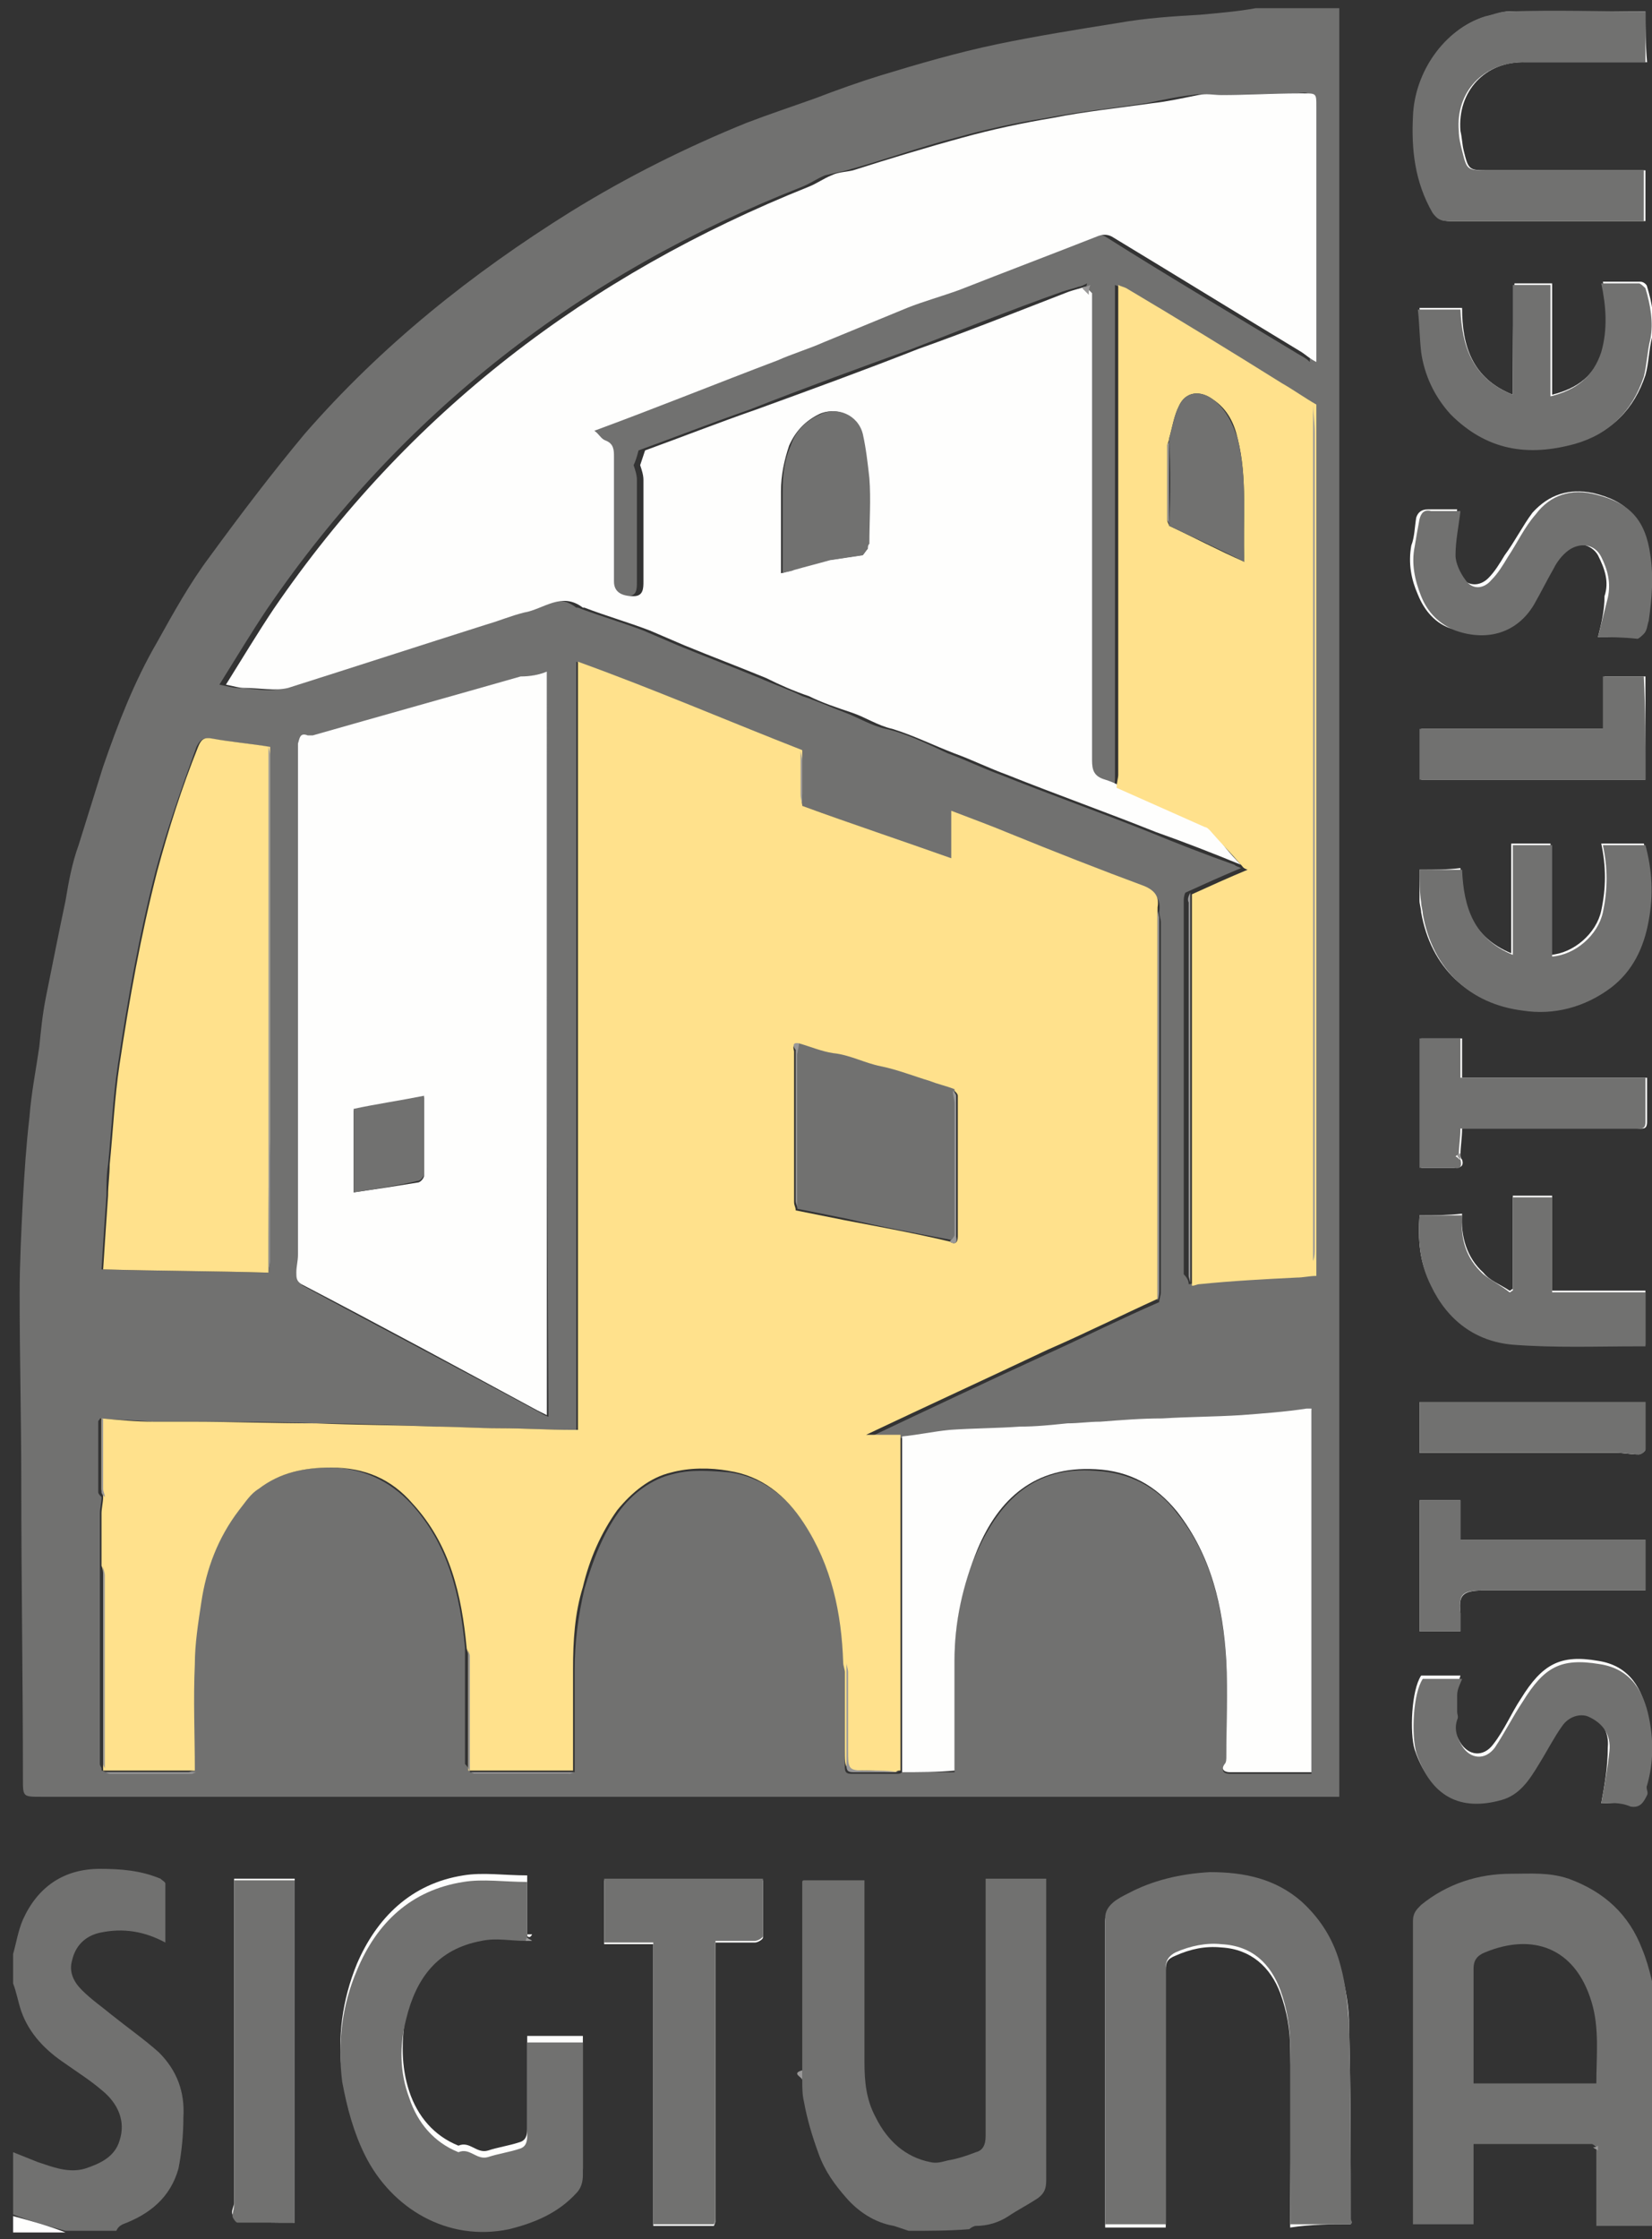
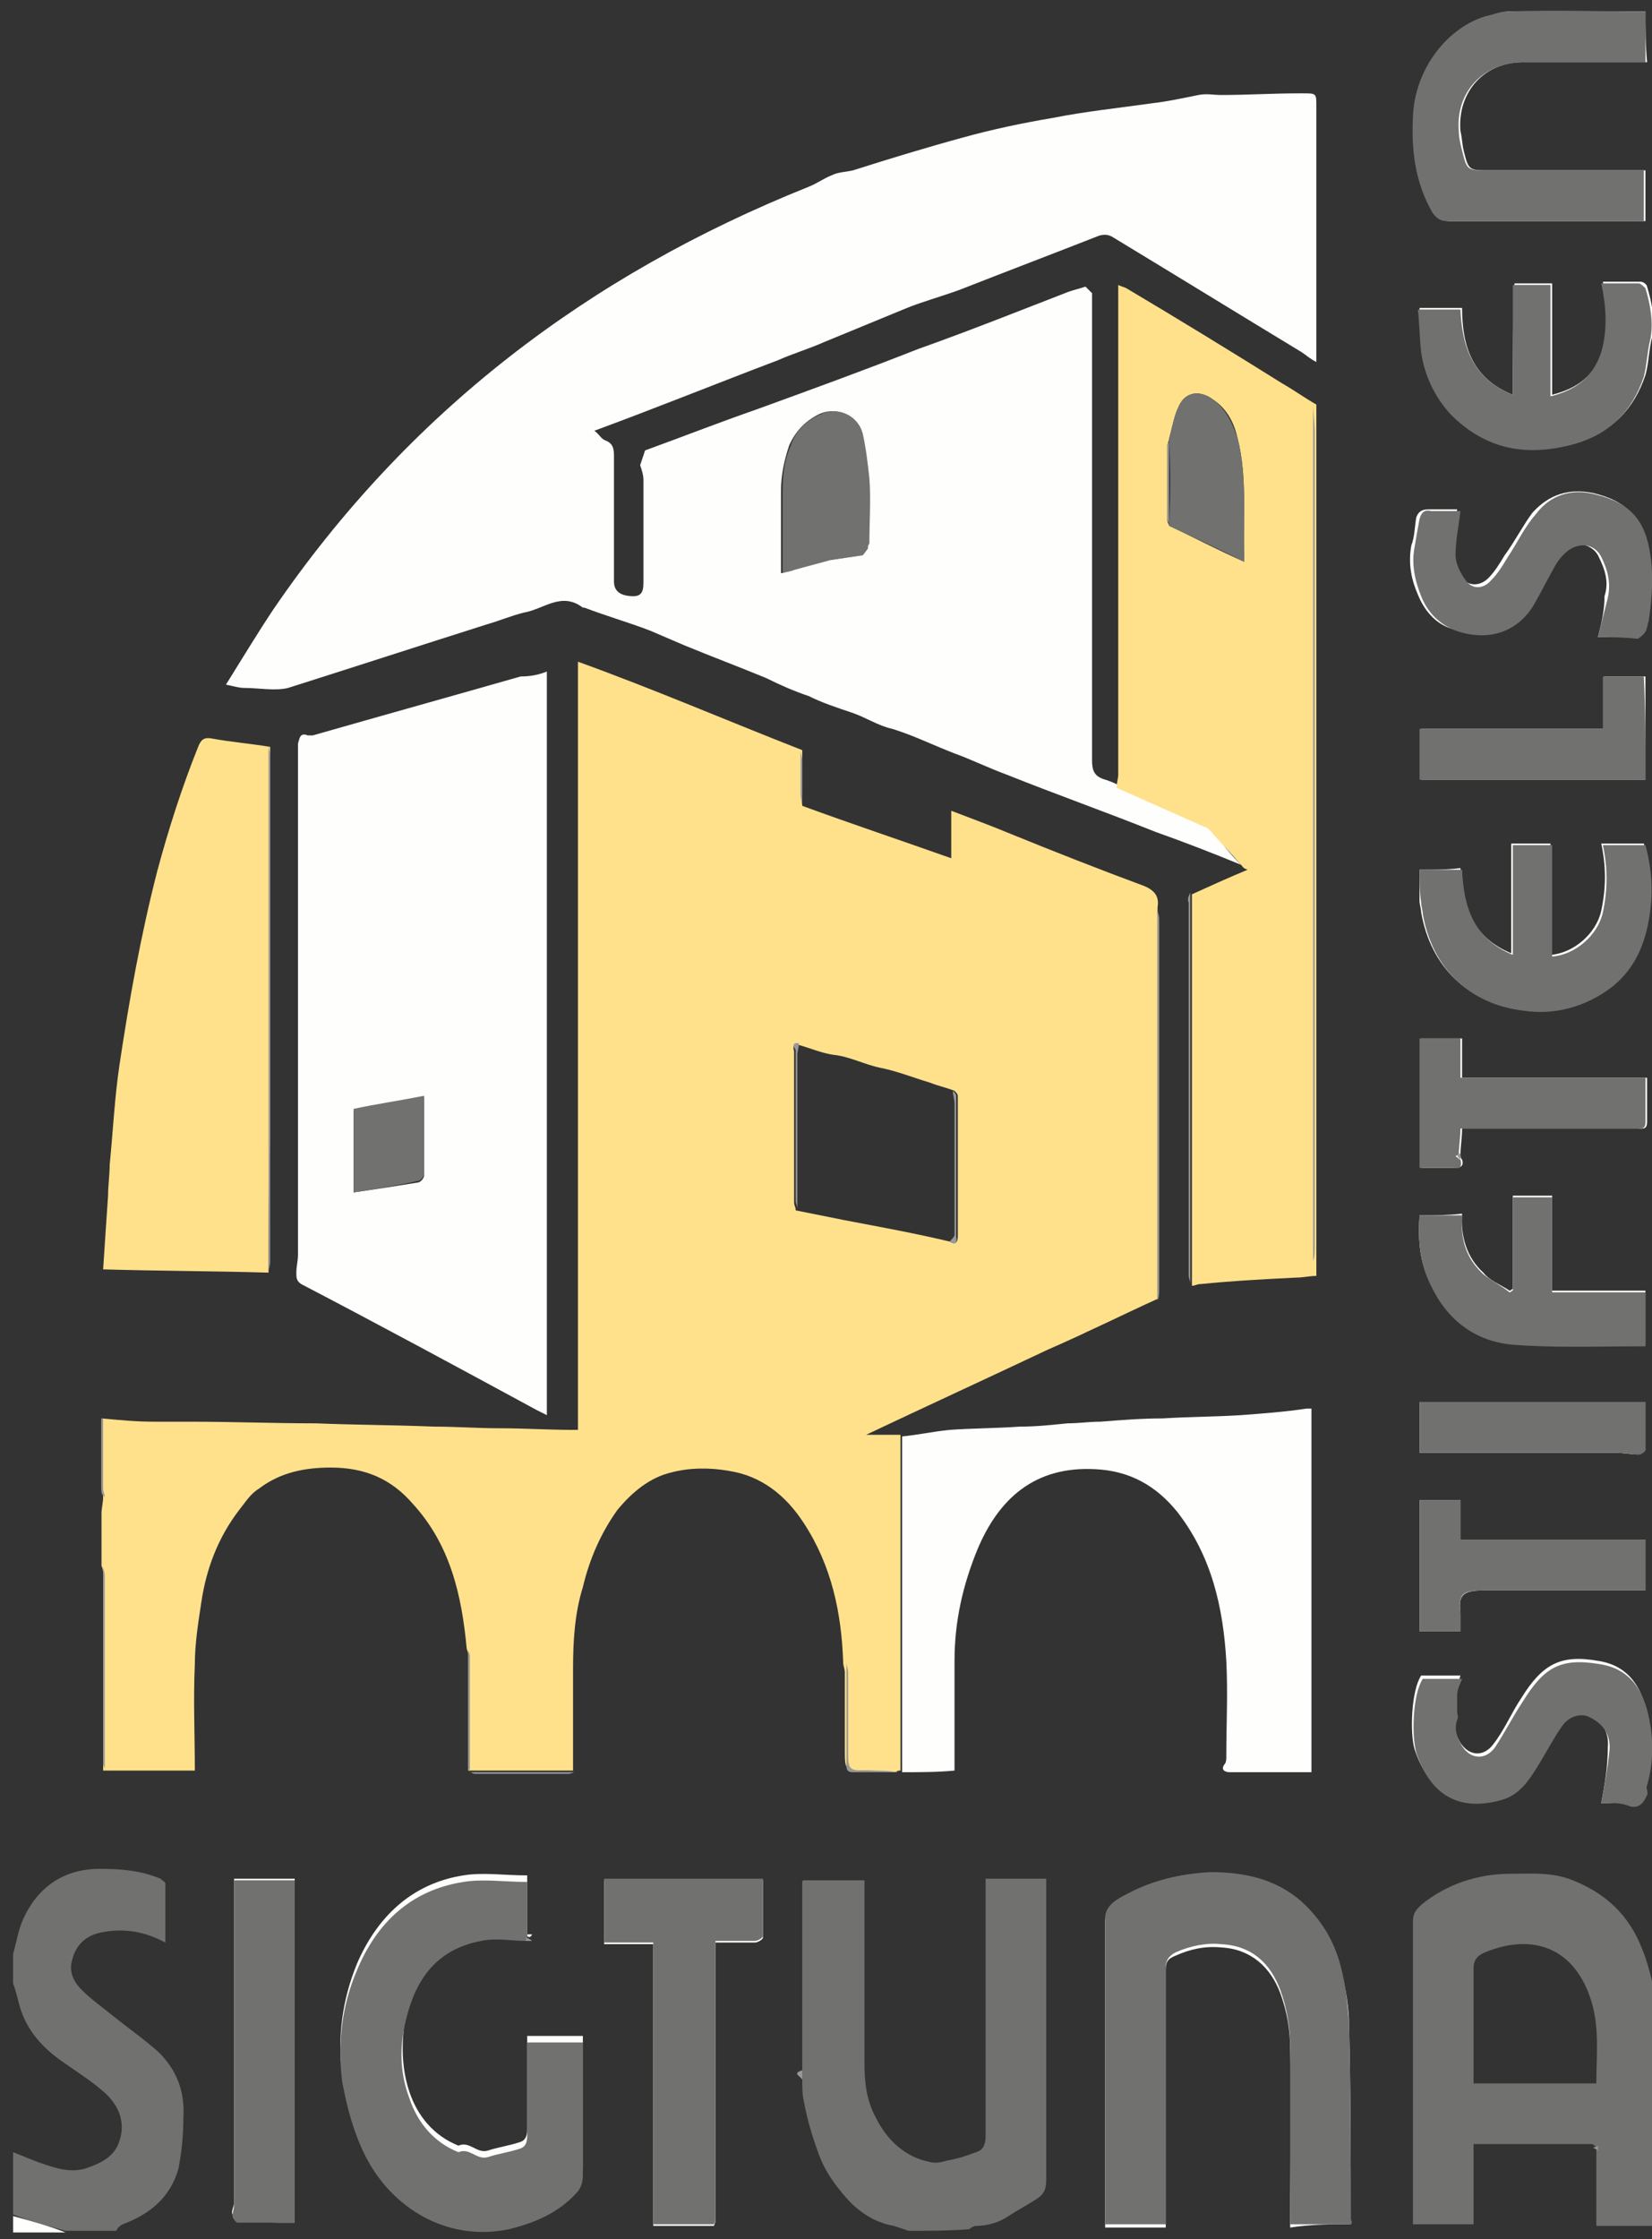
<svg xmlns="http://www.w3.org/2000/svg" version="1.1" id="Lager_1" x="0px" y="0px" viewBox="0 0 100.9 136.7" style="enable-background:new 0 0 100.9 136.7;" xml:space="preserve">
  <rect x="0" y="0" width="100.9" height="136.7" fill="#333333" stroke="none" />
  <style type="text/css">
	.st0{fill:#FEFEFD;}
	.st1{fill:#717170;}
	.st2{fill:#999898;}
	.st3{fill:#FFE18C;}
</style>
  <g>
    <path class="st0" d="M89.2,70.5c0-0.5,0.1-1,0.1-1.6c0.3,0,0.5,0,0.7,0c3.3,0,6.6,0,10,0c0.3,0,0.6,0.1,0.6-0.4c0-0.9,0-1.8,0-2.7   c-3.8,0-7.5,0-11.3,0c0-0.8,0-1.6,0-2.4c-0.9,0-1.7,0-2.5,0c0,2.7,0,5.3,0,7.9c0.7,0,1.4,0,2.1,0c0.4,0,0.5-0.2,0.4-0.5   C89.2,70.7,89.2,70.6,89.2,70.5z M43.7,135.5c0-5.6,0-11.3,0-16.9c0.8,0,1.6,0,2.4,0c0.2,0,0.5-0.2,0.5-0.3c0-1.2,0-2.3,0-3.5   c-3.3,0-6.5,0-9.7,0c0,1.3,0,2.6,0,3.9c1,0,2,0,3,0c0,5.8,0,11.5,0,17.2c1.3,0,2.5,0,3.7,0C43.7,135.7,43.7,135.6,43.7,135.5z    M32.2,118.2c0-1.2,0-2.4,0-3.7c-1.4,0-2.7-0.2-3.9,0c-3.2,0.5-5.3,2.6-6.5,5.4c-0.9,2.2-1.2,4.5-0.9,6.8c0.2,1.6,0.6,3.1,1.4,4.5   c1.7,3.2,5,5.3,8.8,4.5c1.6-0.3,2.9-1,4.1-2.2c0.3-0.3,0.4-0.6,0.4-1.1c0-2.3,0-4.5,0-6.8c0-0.4,0-0.8,0-1.3c-1.2,0-2.2,0-3.4,0   c0,0.2,0,0.4,0,0.6c0,1.7,0,3.4,0,5.1c0,0.4-0.1,0.7-0.5,0.8c-0.6,0.2-1.3,0.3-1.9,0.5c-0.7,0.2-1.1-0.6-1.8-0.3   c-1.5-0.6-2.5-1.8-3-3.3c-0.5-1.5-0.5-3.1-0.2-4.8c0.6-2.5,1.9-4.4,4.6-4.8c0.9-0.2,1.8,0,2.7,0c0.1,0,0.2,0,0.4,0   C32.4,118.3,32.3,118.3,32.2,118.2z M82.5,135.8c0-0.1,0-0.1,0-0.1c0-4,0-8-0.1-12c0-1.1-0.2-2.3-0.5-3.4c-0.4-1.6-1.2-2.9-2.4-4   c-1.6-1.5-3.5-1.9-5.6-1.8c-1.8,0-3.4,0.4-5,1.3c-0.6,0.3-1.4,0.7-1.4,1.5c0,6.2,0,12.4,0,18.5c0,0.1,0,0.1,0,0.2   c1.2,0,2.4,0,3.7,0c0-0.3,0-0.5,0-0.7c0-5,0-10,0-15c0-0.5,0.1-0.7,0.6-0.9c0.9-0.4,1.8-0.6,2.8-0.5c1.8,0.1,3,1.2,3.6,2.8   c0.4,1.1,0.6,2.2,0.6,3.4c0.1,3.4,0,6.9,0,10.3c0,0.2,0,0.4,0,0.6C80.1,135.8,81.3,135.8,82.5,135.8z M100.5,0.7   c-2.8,0-5.5,0-8.3,0c-0.5,0-0.9,0.2-1.4,0.3c-2.5,0.7-4.2,3.3-4.4,6.1c-0.1,2.1,0.1,4.1,1.2,5.9c0.2,0.4,0.5,0.5,1,0.5   c3.8,0,7.6,0,11.3,0c0.2,0,0.4,0,0.6,0c0-1,0-2,0-3.1c-0.3,0-0.5,0-0.7,0c-2.9,0-5.9,0-8.8,0c-1.3,0-1.3,0-1.6-1.2   c-0.1-0.4-0.1-0.8-0.2-1.2c-0.2-2.4,1.5-4.3,4-4.2c2.2,0,4.4,0,6.7,0c0.2,0,0.4,0,0.7,0C100.5,2.7,100.5,1.7,100.5,0.7z M86.7,53.1   c0,0.7,0,1.3,0,1.9c0,0.2,0.1,0.5,0.1,0.7c0.6,3.4,2.9,5.5,6.1,5.9c1.9,0.3,3.8-0.2,5.4-1.4c1.3-1,2-2.4,2.3-4.1   c0.3-1.6,0.2-3.1-0.2-4.6c-0.9,0-1.7,0-2.6,0c0.3,1.4,0.3,2.7,0,4.1c-0.3,1.4-1.7,2.6-3.1,2.7c0-2.3,0-4.5,0-6.8   c-0.8,0-1.6,0-2.4,0c0,2.2,0,4.5,0,6.7c-2.4-1-3-2.9-3.1-5.2C88.4,53.1,87.6,53.1,86.7,53.1z M92.4,24.1c-2.5-1-3.1-3-3.1-5.3   c-0.9,0-1.7,0-2.6,0c0.1,0.9,0.1,1.8,0.2,2.6c0.2,1.5,0.8,2.8,1.8,3.8c2.1,2.2,4.7,2.7,7.6,1.8c2.1-0.6,3.5-2,4.2-4.1   c0.2-0.7,0.2-1.5,0.4-2.3c0.2-1.1,0-2.1-0.3-3.1c0-0.1-0.2-0.3-0.4-0.3c-0.8,0-1.5,0-2.3,0c0.3,1.5,0.4,2.8,0,4.2   c-0.5,1.5-1.5,2.3-3.1,2.7c0-2.3,0-4.6,0-6.8c-0.8,0-1.6,0-2.3,0C92.4,19.6,92.4,21.8,92.4,24.1z M18,135.7c0-7,0-14,0-21   c-1.2,0-2.4,0-3.7,0c0,0.3,0,0.5,0,0.7c0,6.4,0,12.7,0,19.1c0,0.2-0.2,0.5-0.1,0.7c0,0.2,0.2,0.4,0.3,0.4   C15.6,135.7,16.8,135.7,18,135.7z M97.6,38.9c0.7,0,1.4,0,2.2,0c0.2,0,0.4-0.2,0.4-0.3c0.1-0.3,0.2-0.6,0.3-0.8   c0.3-1.3,0.3-2.6,0.1-4c-0.3-2.2-1.2-3.2-3.3-3.7c-1.5-0.3-2.7,0.1-3.7,1.2c-0.6,0.8-1.1,1.8-1.7,2.6c-0.3,0.5-0.6,1-1,1.4   c-0.5,0.5-1.2,0.5-1.6,0c-0.3-0.4-0.6-1-0.6-1.5c0-0.9,0.2-1.8,0.3-2.7c-0.5,0-1.2,0-1.8,0c-0.4,0-0.6,0.2-0.7,0.5   c-0.1,0.6-0.1,1.2-0.3,1.7c-0.2,1.1,0,2.1,0.4,3c0.4,1,1.1,1.8,2.1,2.1c2,0.7,3.8,0,4.8-1.6c0.4-0.7,0.8-1.5,1.2-2.2   c0.3-0.4,0.6-0.8,0.9-1.1c0.6-0.5,1.6-0.3,2,0.4c0.4,0.8,0.7,1.6,0.4,2.5C98,37.3,97.8,38.1,97.6,38.9z M97.8,110.1   c0.5,0,1.1-0.1,1.7,0c0.6,0.1,0.8-0.3,1-0.7c0.1-0.2-0.1-0.4,0-0.6c0.4-1.4,0.4-2.8,0.1-4.2c-0.3-1.4-1-2.9-3-3.2   c-2.3-0.4-3.4,0.2-4.7,2.3c-0.6,0.9-1,1.9-1.7,2.8c-0.6,0.8-1.5,0.7-2-0.1c-0.3-0.5-0.5-1-0.3-1.6c0.1-0.1,0-0.3,0-0.5   c0-0.3-0.1-0.7,0-1c0-0.3,0.2-0.6,0.3-1c-0.8,0-1.6,0-2.4,0c-0.6,0.9-0.7,3.5-0.4,4.5c0.9,2.7,2.7,3.6,5.2,2.9   c1.1-0.3,1.8-1.2,2.3-2.2c0.4-0.8,0.9-1.6,1.4-2.3c0.4-0.6,1.1-0.8,1.6-0.6c0.9,0.4,1.4,1.1,1.3,2.1C98.2,107.9,98,109,97.8,110.1z    M86.7,74.2c-0.1,1.5,0,2.9,0.7,4.2c1.1,2.1,2.8,3.4,5,3.6c2.5,0.2,5.1,0.1,7.7,0.1c0.1,0,0.3,0,0.4,0c0-1.1,0-2.2,0-3.3   c-1.9,0-3.8,0-5.7,0c0-2,0-3.9,0-5.8c-0.8,0-1.5,0-2.4,0c0,1.9,0,3.8,0,5.7c-0.1,0-0.1,0.1-0.2,0.1c-0.6-0.4-1.2-0.6-1.6-1.1   c-1-0.9-1.4-2.2-1.3-3.6C88.4,74.2,87.6,74.2,86.7,74.2z M86.7,91.6c0,2.7,0,5.3,0,8c0.8,0,1.6,0,2.5,0c0-0.4,0-0.7,0-1.1   c-0.1-1,0-1.4,1.4-1.4c3.1,0,6.2,0,9.3,0c0.2,0,0.4,0,0.6,0c0-1.1,0-2.1,0-3.1c-3.8,0-7.5,0-11.3,0c0-0.8,0-1.6,0-2.4   C88.4,91.6,87.6,91.6,86.7,91.6z M100.5,47.6c0-2.1,0-4.2,0-6.3c-0.9,0-1.7,0-2.5,0c0,1.1,0,2.1,0,3.2c-3.8,0-7.5,0-11.2,0   c0,1.1,0,2.1,0,3.1C91.3,47.6,95.9,47.6,100.5,47.6z M86.7,85.6c0,1,0,2,0,3.1c0.2,0,0.5,0,0.7,0c3.8,0,7.6,0,11.3,0   c0.5,0,0.9,0.1,1.4,0.1c0.1,0,0.4-0.2,0.4-0.3c0-1,0-1.9,0-2.9C95.9,85.6,91.4,85.6,86.7,85.6z" />
-     <path class="st1" d="M81.8,0.5c0,0.2,0,0.5,0,0.7c0,35.6,0,71.1,0,106.7c0,0.6,0,1.1,0,1.8c-0.3,0-0.5,0-0.8,0   c-26.2,0-52.3,0-78.5,0c-1.1,0-1.1,0-1.1-1.1c0-6-0.1-12-0.1-18.1c0-3.8-0.1-7.6-0.1-11.5c0-1.9,0.1-3.8,0.2-5.8   c0.1-1.7,0.2-3.3,0.4-5c0.1-1.4,0.4-2.9,0.6-4.3c0.1-1,0.2-2,0.4-3c0.4-2,0.8-4,1.2-5.9c0.2-1.2,0.4-2.3,0.8-3.4   c0.5-1.6,1-3.2,1.5-4.8c0.9-2.6,1.9-5.2,3.3-7.6c1-1.8,2-3.6,3.2-5.2c1.9-2.6,3.8-5.1,5.8-7.5c4.7-5.4,10.2-9.8,16.3-13.6   c3.4-2.1,7-3.9,10.7-5.4C46.9,7,48.4,6.5,49.8,6c1.3-0.5,2.7-1,4-1.4c2.3-0.7,4.7-1.4,7.1-1.9c2.4-0.5,4.9-0.9,7.4-1.3   C70,1.1,71.6,1,73.3,0.9c1.1-0.1,2.3-0.2,3.4-0.4C78.4,0.5,80.1,0.5,81.8,0.5z M28.7,108.2c0.1,0,0.2,0.1,0.3,0.1   c1.9,0,3.8,0,5.7,0c0.1,0,0.2-0.1,0.4-0.1c0-2.1,0-4.1,0-6.2c0-1.7,0.2-3.3,0.6-5c0.5-1.7,1.1-3.3,2.1-4.7c0.8-1.1,2-2,3.3-2.3   c1.1-0.3,2.3-0.2,3.5-0.1c2,0.3,3.5,1.5,4.6,3.2c1.7,2.6,2.3,5.5,2.4,8.5c0,2.1,0,4.2,0,6.2c0,0.3,0,0.5,0.4,0.5c0.9,0,1.8,0,2.8,0   c0.1,0,0.2,0,0.3-0.1c1.1,0,2.1,0,3.2,0c0-2.3,0-4.5,0-6.7c0-2.4,0.4-4.6,1.4-6.8c1.4-3.1,3.5-5.2,7.2-4.9c2.1,0.1,3.8,1,5,2.6   c2.1,2.6,2.8,5.8,3,9.1c0.1,1.9,0,3.8,0,5.8c0,0.2,0,0.3-0.1,0.5c-0.3,0.4,0.1,0.5,0.3,0.5c1.7,0,3.3,0,5,0c0-7.4,0-14.8,0-22.2   c-0.1,0-0.2,0-0.3,0c-1.3,0.1-2.7,0.3-4,0.4c-1.6,0.1-3.2,0.2-4.8,0.2c-1.3,0.1-2.5,0.2-3.8,0.2c-0.7,0-1.3,0.1-2,0.1   c-1,0.1-1.9,0.2-2.9,0.2c-1.4,0.1-2.9,0.1-4.3,0.2c-1,0.1-2,0.2-2.9,0.4c-0.7,0-1.3,0-2.1,0c3.8-1.8,7.4-3.5,11.1-5.2   c2.2-1,4.4-2.1,6.7-3.1c0-0.2,0.1-0.4,0.1-0.6c0-7.5,0-15.1,0-22.6c0-0.2-0.1-0.4-0.1-0.6c0.1-0.7-0.1-1.1-0.8-1.3   c-2.8-1-5.5-2.1-8.2-3.2c-1.2-0.5-2.3-0.9-3.6-1.4c0,1,0,1.9,0,2.9C55,51.3,52,50.3,49,49.2c0-0.9,0-1.8,0-2.7   c0-0.2-0.1-0.4-0.1-0.7c-4.5-1.7-9-3.7-13.7-5.4c0,15.7,0,31.3,0,46.9c-0.1,0-0.2,0-0.3,0c-1.5,0-3-0.1-4.5-0.1   c-1.3,0-2.7-0.1-4-0.1c-2.4-0.1-4.8-0.2-7.2-0.2c-2.5-0.1-5.1-0.1-7.7-0.1c-0.7,0-1.5,0-2.2,0c-1.1-0.1-2.1-0.1-3.2-0.2   c0,0.1-0.1,0.1-0.1,0.2c0,1.4,0,2.9,0,4.3c0,0.1,0.1,0.2,0.2,0.3c0,0.3-0.1,0.7-0.1,1c0,1.1,0,2.1,0,3.2c0,4,0,8.1,0,12.1   c0,0.1,0.1,0.2,0.1,0.3c0,0,0,0.1,0,0.1c0.1,0,0.2,0.1,0.3,0.1c1.7,0,3.3,0,5,0c0.1,0,0.2-0.1,0.3-0.1c0-2.2,0-4.3,0-6.5   c0-1.3,0.2-2.6,0.4-3.8c0.4-2,1.1-4,2.3-5.6c0.4-0.5,0.7-1,1.2-1.3c1.3-0.9,2.7-1.3,4.4-1.3c2,0,3.7,0.8,5,2.2   c2.3,2.5,3,5.6,3.3,8.8c0,2.4,0,4.7,0,7.1C28.6,107.9,28.7,108.1,28.7,108.2L28.7,108.2z M16.4,77.7c0-0.2,0.1-0.4,0.1-0.6   c0-10.3,0-20.6,0-30.9c0-0.2-0.1-0.4-0.1-0.6c-1.2-0.2-2.3-0.3-3.5-0.5c-0.5-0.1-0.7,0.1-0.9,0.5c-0.9,2.5-1.8,5-2.5,7.6   c-1,3.9-1.7,7.8-2.3,11.8c-0.3,2-0.4,4.1-0.6,6.1c-0.1,0.6-0.1,1.3-0.1,1.9c-0.1,1.4-0.2,2.9-0.3,4.5C9.7,77.6,13,77.6,16.4,77.7z    M72.6,78.4c0.2,0,0.3-0.1,0.5-0.1c2-0.1,3.9-0.2,5.9-0.4c0.4,0,0.8-0.1,1.2-0.1c0-0.3,0-0.6,0-0.8c0-0.2,0.1-0.5,0.1-0.7   c0-5.2,0-10.4,0-15.5c0-11.4,0-22.9,0-34.3c0-0.6-0.1-1.2-0.1-1.8c-0.7-0.4-1.4-0.9-2.1-1.3c-3.1-1.9-6.3-3.8-9.5-5.8   c-0.1-0.1-0.3-0.1-0.5-0.2c0,0.3,0,0.5,0,0.8c0,9.7,0,19.4,0,29.1c0,0.3,0,0.6-0.1,0.8c-0.3-0.1-0.6-0.3-0.9-0.4   c-0.7-0.1-0.8-0.5-0.8-1.2c0-9.3,0-18.5,0-27.8c0-0.2,0-0.5,0-0.7c0-0.2,0-0.4,0.1-0.7c-0.2,0.1-0.4,0.2-0.5,0.2   c-0.3,0.1-0.7,0.2-1,0.3c-3.1,1.1-6.1,2.3-9.2,3.5c-3.3,1.2-6.6,2.4-9.9,3.7c-2.3,0.8-4.6,1.7-6.8,2.5c-0.1,0.4-0.2,0.7-0.3,0.9   c0.1,0.3,0.2,0.6,0.2,0.9c0,2.1,0,4.2,0,6.2c0,0.5,0,0.9-0.6,0.9c-0.8,0-1.2-0.3-1.2-0.9c0-2.5,0-5,0-7.6c0-0.4,0-0.8-0.5-1   c-0.3-0.1-0.5-0.4-0.7-0.6c3.8-1.5,7.5-2.9,11.2-4.3c0.9-0.4,1.9-0.7,2.8-1.1c1.7-0.7,3.4-1.4,5.1-2.1c1.1-0.4,2.2-0.7,3.2-1.1   c2.9-1.1,5.7-2.2,8.5-3.3c0.4-0.1,0.6-0.1,0.9,0.1c3.8,2.4,7.7,4.7,11.5,7c0.3,0.2,0.6,0.3,0.9,0.6c0-0.3,0-0.5,0-0.8   c0-4.9,0-9.9,0-14.8c0-0.9,0-0.9-0.8-0.8c-0.1,0-0.2,0-0.3,0c-1.6,0-3.1,0.1-4.7,0.1c-0.5,0-0.9-0.1-1.4,0   c-0.9,0.1-1.8,0.3-2.8,0.5c-2,0.3-4,0.5-6.1,0.9c-1.9,0.3-3.7,0.7-5.5,1.2c-2.3,0.6-4.5,1.4-6.7,2c-0.4,0.1-0.9,0.2-1.3,0.3   c-0.5,0.2-0.9,0.5-1.4,0.7c-13.5,5.3-24.5,13.8-32.7,25.8c-1,1.5-1.9,3-2.9,4.6c0.5,0.1,0.8,0.2,1.1,0.2c0.9,0,1.9,0.3,2.7,0   c4.1-1.2,8.1-2.6,12.2-3.9c0.7-0.2,1.5-0.5,2.2-0.7c1.2-0.3,2.3-1.3,3.6-0.3c0,0,0,0,0.1,0c1.3,0.5,2.7,0.9,4,1.4   c0.7,0.3,1.4,0.6,2.1,0.9c1.7,0.7,3.3,1.3,5,2c0.9,0.4,1.8,0.7,2.6,1.1c0.9,0.3,1.8,0.7,2.6,1c0.8,0.3,1.6,0.8,2.5,1   c1.3,0.3,2.5,0.9,3.8,1.5c1.1,0.4,2.1,0.9,3.2,1.3c3,1.2,6.1,2.3,9.1,3.5c1.7,0.7,3.5,1.4,5.2,2c0.1,0.1,0.2,0.1,0.4,0.2   c-1.2,0.5-2.3,1-3.4,1.5c-0.1,0.2-0.1,0.4-0.1,0.5c0,7.6,0,15.2,0,22.8C72.5,78,72.6,78.2,72.6,78.4z M33.4,41   c-0.6,0.2-1,0.3-1.5,0.4c-4.2,1.2-8.5,2.4-12.7,3.6c-0.1,0-0.2,0.1-0.3,0c-0.5-0.2-0.6,0.2-0.6,0.5c0,0.2,0,0.3,0,0.5   c0,10.2,0,20.4,0,30.7c0,0.4-0.1,0.7-0.1,1.1c0,0.3,0,0.5,0.3,0.7c4.8,2.6,9.6,5.1,14.4,7.7c0.2,0.1,0.3,0.2,0.6,0.3   C33.4,71.2,33.4,56.2,33.4,41z" />
    <path class="st1" d="M101.3,135.9c-1.2,0-2.5,0-3.8,0c0-1.6,0-3,0-4.5c0-0.1,0-0.2,0-0.3c-0.1-0.1-0.2-0.2-0.3-0.2   c-2.4,0-4.8,0-7.2,0c0,1.6,0,3.3,0,4.9c-1.3,0-2.5,0-3.7,0c0-0.2,0-0.4,0-0.6c0-6,0-11.9,0-17.9c0-0.5,0.2-0.7,0.5-1   c1.6-1.3,3.5-1.9,5.5-1.9c1.2,0,2.3-0.1,3.5,0.3c2.2,0.8,3.7,2.2,4.5,4.3c0.5,1.2,0.7,2.5,1,3.7   C101.3,127.2,101.3,131.5,101.3,135.9z M97.5,127.2c0-1.7,0.2-3.4-0.3-5c-1-3.3-3.6-4.2-6.5-3c-0.5,0.2-0.7,0.5-0.7,1   c0,2.1,0,4.2,0,6.4c0,0.2,0,0.4,0,0.6C92.6,127.2,95,127.2,97.5,127.2z" />
    <path class="st1" d="M55.5,136.2c-0.3-0.1-0.6-0.2-0.9-0.3c-1.2-0.2-2.2-0.9-2.9-1.7c-0.7-0.8-1.3-1.6-1.7-2.7   c-0.4-1.1-0.7-2.1-0.9-3.2c-0.1-0.4-0.1-0.9-0.1-1.3c0-0.2,0-0.4,0-0.6c0-3.8,0-7.7,0-11.5c0,0,0-0.1,0.1-0.1c1.2,0,2.4,0,3.7,0   c0,0.2,0,0.4,0,0.6c0,3.5,0,7,0,10.5c0,1.2,0.1,2.3,0.7,3.4c0.7,1.4,1.8,2.4,3.3,2.7c0.4,0.1,0.7,0,1.1-0.1   c0.6-0.1,1.2-0.3,1.7-0.5c0.4-0.1,0.6-0.4,0.6-1c0-5,0-10,0-15.1c0-0.2,0-0.4,0-0.6c1.2,0,2.4,0,3.7,0c0,0.2,0,0.4,0,0.6   c0,5.9,0,11.9,0,17.8c0,0.5-0.1,0.8-0.5,1.1c-0.6,0.4-1.2,0.7-1.8,1.1c-0.6,0.4-1.3,0.6-2,0.6c-0.1,0-0.3,0.1-0.4,0.2   C58,136.2,56.7,136.2,55.5,136.2z" />
    <path class="st1" d="M0.8,119.3c0.2-0.7,0.3-1.4,0.6-2.1c0.9-2,2.5-3.1,4.7-3.1c1.3,0,2.5,0.1,3.7,0.6c0.1,0.1,0.3,0.2,0.3,0.3   c0,1.2,0,2.3,0,3.6c-1.3-0.7-2.6-0.9-4-0.6c-0.9,0.2-1.5,0.8-1.7,1.7c-0.2,0.7,0.1,1.3,0.6,1.8c0.6,0.6,1.2,1,1.8,1.5   c1,0.8,2,1.5,2.9,2.3c1.1,1.1,1.6,2.4,1.5,4c0,1-0.1,2.1-0.3,3.1c-0.5,1.8-1.8,2.8-3.4,3.4c-0.2,0.1-0.3,0.2-0.4,0.4   c-1,0-2.1,0-3.1,0c-1.1-0.3-2.2-0.6-3.2-1c0-1.3,0-2.6,0-3.8c0.5,0.2,1,0.4,1.5,0.6c0.9,0.3,1.9,0.7,2.9,0.4   c0.9-0.3,1.8-0.7,2.1-1.7c0.4-1.2-0.1-2.3-1.1-3.1C5.5,127,4.7,126.5,4,126c-1.2-0.8-2.2-1.8-2.7-3.2c-0.2-0.6-0.3-1.2-0.5-1.7   C0.8,120.5,0.8,119.9,0.8,119.3z" />
    <path class="st0" d="M0.8,135.3c1.1,0.3,2.2,0.6,3.2,1c-1.1,0-2.2,0-3.2,0C0.8,135.9,0.8,135.6,0.8,135.3z" />
    <path class="st1" d="M82.5,135.8c-1.2,0-2.4,0-3.7,0c0-0.2,0-0.4,0-0.6c0-3.4,0-6.9,0-10.3c0-1.1-0.2-2.3-0.6-3.4   c-0.6-1.6-1.7-2.7-3.6-2.8c-0.9-0.1-1.9,0.1-2.8,0.5c-0.4,0.2-0.6,0.5-0.6,0.9c0,5,0,10,0,15c0,0.2,0,0.4,0,0.7c-1.2,0-2.4,0-3.7,0   c0-0.1,0-0.1,0-0.2c0-6.2,0-12.4,0-18.5c0-0.8,0.8-1.2,1.4-1.5c1.5-0.8,3.2-1.2,5-1.3c2.1,0,4,0.4,5.6,1.8c1.2,1.1,2,2.4,2.4,4   c0.3,1.1,0.4,2.3,0.5,3.4c0.1,4,0.1,8,0.1,12C82.6,135.7,82.6,135.7,82.5,135.8z" />
    <path class="st1" d="M32.1,118.5c-0.9,0-1.8-0.2-2.7,0c-2.7,0.5-4,2.3-4.6,4.8c-0.4,1.6-0.4,3.2,0.2,4.8c0.5,1.5,1.5,2.7,3,3.3   c0.7-0.3,1.1,0.5,1.8,0.3c0.6-0.2,1.3-0.3,1.9-0.5c0.4-0.1,0.5-0.4,0.5-0.8c0-1.7,0-3.4,0-5.1c0-0.2,0-0.4,0-0.6c1.1,0,2.2,0,3.4,0   c0,0.4,0,0.8,0,1.3c0,2.3,0,4.5,0,6.8c0,0.4-0.1,0.8-0.4,1.1c-1.1,1.2-2.5,1.8-4.1,2.2c-3.8,0.8-7.2-1.3-8.8-4.5   c-0.7-1.4-1.1-2.9-1.4-4.5c-0.3-2.4,0-4.7,0.9-6.8c1.2-2.9,3.3-4.9,6.5-5.4c1.2-0.2,2.5,0,3.9,0c0,1.3,0,2.5,0,3.7   C32.2,118.3,32.1,118.4,32.1,118.5z" />
    <path class="st1" d="M43.6,135.8c-1.2,0-2.4,0-3.7,0c0-5.7,0-11.4,0-17.2c-1,0-2,0-3,0c0-1.3,0-2.6,0-3.9c3.2,0,6.4,0,9.7,0   c0,1.2,0,2.3,0,3.5c0,0.1-0.3,0.3-0.5,0.3c-0.8,0-1.6,0-2.4,0c0,5.7,0,11.3,0,16.9C43.7,135.6,43.7,135.7,43.6,135.8z" />
    <path class="st1" d="M100.5,0.7c0,1,0,2,0,3.1c-0.2,0-0.4,0-0.7,0c-2.2,0-4.4,0-6.7,0c-2.5,0-4.2,1.8-4,4.2c0,0.4,0.1,0.8,0.2,1.2   c0.3,1.2,0.3,1.2,1.6,1.2c2.9,0,5.9,0,8.8,0c0.2,0,0.4,0,0.7,0c0,1,0,2,0,3.1c-0.2,0-0.4,0-0.6,0c-3.8,0-7.6,0-11.3,0   c-0.5,0-0.7-0.1-1-0.5c-1.1-1.9-1.3-3.9-1.2-5.9c0.1-2.7,1.9-5.3,4.4-6.1c0.5-0.1,0.9-0.3,1.4-0.3C95,0.6,97.7,0.7,100.5,0.7z" />
    <path class="st1" d="M86.7,53.1c0.9,0,1.8,0,2.6,0c0.1,2.3,0.7,4.2,3.1,5.2c0-2.3,0-4.5,0-6.7c0.8,0,1.6,0,2.4,0c0,2.3,0,4.5,0,6.8   c1.4-0.1,2.8-1.3,3.1-2.7c0.3-1.4,0.3-2.7,0-4.1c0.9,0,1.7,0,2.6,0c0.4,1.5,0.5,3,0.2,4.6c-0.3,1.7-1,3.1-2.3,4.1   c-1.6,1.2-3.5,1.7-5.4,1.4c-3.2-0.4-5.5-2.5-6.1-5.9c0-0.2-0.1-0.5-0.1-0.7C86.7,54.4,86.7,53.8,86.7,53.1z" />
    <path class="st1" d="M92.4,24.1c0-2.3,0-4.5,0-6.7c0.8,0,1.5,0,2.3,0c0,2.3,0,4.5,0,6.8c1.6-0.4,2.6-1.2,3.1-2.7   c0.4-1.4,0.3-2.8,0-4.2c0.8,0,1.6,0,2.3,0c0.1,0,0.3,0.2,0.4,0.3c0.3,1,0.5,2.1,0.3,3.1c-0.2,0.8-0.2,1.5-0.4,2.3   c-0.7,2.1-2.1,3.5-4.2,4.1c-2.9,0.8-5.4,0.4-7.6-1.8c-1-1.1-1.6-2.4-1.8-3.8c-0.1-0.9-0.1-1.7-0.2-2.6c0.9,0,1.8,0,2.6,0   C89.3,21.1,89.9,23.1,92.4,24.1z" />
    <path class="st1" d="M18,135.7c-1.2,0-2.4,0-3.5,0c-0.1,0-0.3-0.3-0.3-0.4c0-0.2,0.1-0.5,0.1-0.7c0-6.4,0-12.7,0-19.1   c0-0.2,0-0.4,0-0.7c1.2,0,2.4,0,3.7,0C18,121.7,18,128.7,18,135.7z" />
    <path class="st1" d="M97.6,38.9c0.2-0.8,0.4-1.6,0.6-2.4c0.2-0.9,0-1.7-0.4-2.5c-0.4-0.8-1.3-0.9-2-0.4c-0.4,0.3-0.7,0.7-0.9,1.1   c-0.4,0.7-0.8,1.5-1.2,2.2c-1,1.7-2.8,2.3-4.8,1.6c-1-0.4-1.7-1.1-2.1-2.1c-0.4-1-0.6-2-0.4-3c0.1-0.6,0.2-1.2,0.3-1.7   c0.1-0.4,0.3-0.6,0.7-0.5c0.6,0,1.2,0,1.8,0c-0.1,0.9-0.3,1.8-0.3,2.7c0,0.5,0.3,1.1,0.6,1.5c0.4,0.6,1.1,0.6,1.6,0   c0.4-0.4,0.7-0.9,1-1.4c0.6-0.9,1-1.8,1.7-2.6c0.9-1.2,2.2-1.6,3.7-1.2c2,0.5,3,1.5,3.3,3.7c0.2,1.3,0.1,2.6-0.1,4   c-0.1,0.3-0.1,0.6-0.3,0.8c-0.1,0.1-0.3,0.3-0.4,0.3C99.1,38.9,98.3,38.9,97.6,38.9z" />
    <path class="st1" d="M97.8,110.1c0.2-1.1,0.4-2.2,0.5-3.2c0.1-1-0.4-1.7-1.3-2.1c-0.5-0.2-1.2,0-1.6,0.6c-0.5,0.7-0.9,1.5-1.4,2.3   c-0.6,1-1.2,1.9-2.3,2.2c-2.5,0.7-4.3-0.2-5.2-2.9c-0.3-1.1-0.2-3.6,0.4-4.5c0.8,0,1.5,0,2.4,0c-0.1,0.3-0.3,0.6-0.3,1   c0,0.3,0,0.7,0,1c0,0.2,0.1,0.3,0,0.5c-0.2,0.6,0,1.1,0.3,1.6c0.5,0.8,1.4,0.9,2,0.1c0.6-0.9,1.1-1.9,1.7-2.8   c1.3-2.1,2.3-2.7,4.7-2.3c2,0.3,2.7,1.8,3,3.2c0.3,1.4,0.3,2.8-0.1,4.2c-0.1,0.2,0.1,0.4,0,0.6c-0.2,0.4-0.4,0.8-1,0.7   C98.9,110,98.3,110.1,97.8,110.1z" />
    <path class="st1" d="M86.7,74.2c0.9,0,1.7,0,2.6,0c-0.1,1.4,0.2,2.6,1.3,3.6c0.5,0.4,1.1,0.7,1.6,1.1c0.1,0,0.1-0.1,0.2-0.1   c0-1.9,0-3.8,0-5.7c0.9,0,1.6,0,2.4,0c0,1.9,0,3.8,0,5.8c1.9,0,3.8,0,5.7,0c0,1.1,0,2.2,0,3.3c-0.1,0-0.3,0-0.4,0   c-2.6,0-5.1,0.1-7.7-0.1c-2.3-0.2-4-1.5-5-3.6C86.7,77.1,86.6,75.7,86.7,74.2z" />
    <path class="st1" d="M86.7,91.6c0.8,0,1.6,0,2.5,0c0,0.8,0,1.6,0,2.4c3.8,0,7.5,0,11.3,0c0,1.1,0,2.1,0,3.1c-0.2,0-0.4,0-0.6,0   c-3.1,0-6.2,0-9.3,0c-1.4,0-1.5,0.3-1.4,1.4c0,0.3,0,0.7,0,1.1c-0.8,0-1.6,0-2.5,0C86.7,96.9,86.7,94.3,86.7,91.6z" />
    <path class="st1" d="M89.2,70.8c0.1,0.4,0,0.6-0.4,0.5c-0.7,0-1.4,0-2.1,0c0-2.7,0-5.3,0-7.9c0.8,0,1.6,0,2.5,0c0,0.8,0,1.5,0,2.4   c3.8,0,7.5,0,11.3,0c0,1,0,1.8,0,2.7c0,0.5-0.3,0.4-0.6,0.4c-3.3,0-6.6,0-10,0c-0.2,0-0.4,0-0.7,0c0,0.6-0.1,1.1-0.1,1.6   c-0.1,0-0.2,0.1-0.2,0.1C89.1,70.7,89.1,70.8,89.2,70.8z" />
    <path class="st1" d="M100.5,47.6c-4.6,0-9.2,0-13.8,0c0-1,0-2,0-3.1c3.7,0,7.5,0,11.2,0c0-1.1,0-2.1,0-3.2c0.9,0,1.7,0,2.5,0   C100.5,43.3,100.5,45.4,100.5,47.6z" />
    <path class="st1" d="M86.7,85.6c4.6,0,9.2,0,13.8,0c0,1,0,1.9,0,2.9c0,0.1-0.2,0.3-0.4,0.3c-0.5,0-0.9-0.1-1.4-0.1   c-3.8,0-7.6,0-11.3,0c-0.2,0-0.4,0-0.7,0C86.7,87.7,86.7,86.7,86.7,85.6z" />
    <path class="st2" d="M49,126.4c0,0.2,0,0.4,0,0.6C49,126.8,48.3,126.6,49,126.4z" />
    <path class="st2" d="M89.2,70.8c-0.1-0.1-0.2-0.2-0.2-0.3c0.1,0,0.2-0.1,0.2-0.1C89.2,70.6,89.2,70.7,89.2,70.8z" />
    <path class="st2" d="M32.1,118.5c0-0.1,0.1-0.2,0.1-0.2c0.1,0.1,0.2,0.1,0.3,0.2C32.3,118.5,32.2,118.5,32.1,118.5z" />
    <path class="st2" d="M97.6,131c0,0.1,0,0.2,0,0.3c-0.1-0.1-0.2-0.1-0.3-0.2C97.4,131.1,97.5,131.1,97.6,131z" />
    <path class="st2" d="M43.6,135.8c0-0.1,0.1-0.2,0.1-0.3C43.7,135.6,43.7,135.7,43.6,135.8z" />
    <path class="st3" d="M49,49.2c3,1.1,6,2.1,9.1,3.2c0-1,0-1.9,0-2.9c1.3,0.5,2.4,0.9,3.6,1.4c2.7,1.1,5.5,2.2,8.2,3.2   c0.7,0.3,0.9,0.7,0.8,1.3c0,8,0,15.9,0,23.9c-2.2,1-4.4,2.1-6.7,3.1c-3.6,1.7-7.3,3.4-11.1,5.2c0.8,0,1.5,0,2.1,0   c0,6.8,0,13.7,0,20.5c-0.1,0-0.2,0-0.3,0.1c-0.6,0-1.2-0.1-1.8-0.1c-1.3,0-1.3,0-1.3-1.3c0-1.6,0-3.1,0-4.7c0-0.2-0.1-0.4-0.1-0.6   c-0.1-3-0.7-5.9-2.4-8.5c-1.1-1.7-2.6-2.9-4.6-3.2c-1.1-0.2-2.4-0.2-3.5,0.1c-1.3,0.3-2.4,1.2-3.3,2.3c-1,1.4-1.7,3-2.1,4.7   c-0.5,1.6-0.6,3.3-0.6,5c0,2.1,0,4.1,0,6.2c-2.1,0-4.2,0-6.4,0c0,0,0,0,0,0c0-2.4,0-4.7,0-7.1c0-0.1-0.1-0.3-0.1-0.4   c-0.3-3.2-1-6.3-3.3-8.8c-1.3-1.5-2.9-2.2-5-2.2c-1.6,0-3.1,0.3-4.4,1.3c-0.5,0.3-0.8,0.8-1.2,1.3c-1.3,1.7-2,3.6-2.3,5.6   c-0.2,1.3-0.4,2.6-0.4,3.8c-0.1,2.2,0,4.3,0,6.5c-1.9,0-3.8,0-5.6,0c0,0,0-0.1,0-0.1c0-1.7,0-3.3,0-5c0-2.3,0-4.6,0-6.8   c0-0.2,0-0.4-0.1-0.6c0-1.1,0-2.1,0-3.2c0-0.3,0.1-0.7,0.1-1c0-0.2-0.1-0.3-0.1-0.5c0-1.4,0-2.9,0-4.3c1.1,0.1,2.1,0.2,3.2,0.2   c0.7,0,1.5,0,2.2,0c2.6,0,5.1,0.1,7.7,0.1c2.4,0.1,4.8,0.1,7.2,0.2c1.3,0,2.7,0.1,4,0.1c1.5,0,3,0.1,4.5,0.1c0.1,0,0.2,0,0.3,0   c0-15.6,0-31.1,0-46.9c4.7,1.7,9.1,3.6,13.7,5.4c0,0.9,0,1.8,0,2.7C48.9,48.8,49,49,49,49.2z M58,75.8c0.3,0.2,0.5,0.1,0.5-0.3   c0-2.9,0-5.7,0-8.6c0-0.1-0.1-0.2-0.2-0.3c-0.5-0.2-1-0.3-1.5-0.5c-1-0.3-2-0.7-3-0.9c-1-0.2-1.9-0.7-2.9-0.8   c-0.7-0.1-1.4-0.4-2.1-0.6c-0.5-0.1-0.3,0.3-0.3,0.4c0,3.1,0,6.1,0,9.2c0,0.2,0.1,0.3,0.1,0.5c1,0.2,2,0.4,3,0.6   C53.7,74.9,55.9,75.3,58,75.8z" />
    <path class="st0" d="M75.8,52.8c-1.7-0.7-3.5-1.4-5.2-2c-3-1.2-6.1-2.3-9.1-3.5c-1.1-0.4-2.1-0.9-3.2-1.3c-1.3-0.5-2.5-1.1-3.8-1.5   c-0.9-0.2-1.6-0.7-2.5-1c-0.9-0.3-1.8-0.6-2.6-1c-0.9-0.3-1.8-0.7-2.6-1.1c-1.7-0.7-3.3-1.3-5-2c-0.7-0.3-1.4-0.6-2.1-0.9   c-1.3-0.5-2.7-0.9-4-1.4c0,0,0,0-0.1,0c-1.3-1-2.4,0.1-3.6,0.3c-0.8,0.2-1.5,0.5-2.2,0.7c-4.1,1.3-8.1,2.6-12.2,3.9   c-0.8,0.2-1.8,0-2.7,0c-0.3,0-0.6-0.1-1.1-0.2c1-1.6,1.9-3.1,2.9-4.6c8.2-12,19.2-20.4,32.7-25.8c0.5-0.2,0.9-0.5,1.4-0.7   c0.4-0.2,0.9-0.2,1.3-0.3c2.2-0.7,4.5-1.4,6.7-2c1.8-0.5,3.7-0.9,5.5-1.2c2-0.4,4-0.6,6.1-0.9c0.9-0.1,1.8-0.3,2.8-0.5   c0.5-0.1,0.9,0,1.4,0c1.6,0,3.1-0.1,4.7-0.1c0.1,0,0.2,0,0.3,0c0.8,0,0.8,0,0.8,0.8c0,4.9,0,9.9,0,14.8c0,0.2,0,0.4,0,0.8   c-0.4-0.2-0.6-0.4-0.9-0.6c-3.8-2.3-7.7-4.7-11.5-7c-0.3-0.2-0.6-0.2-0.9-0.1c-2.8,1.1-5.7,2.2-8.5,3.3c-1.1,0.4-2.2,0.7-3.2,1.1   c-1.7,0.7-3.4,1.4-5.1,2.1c-0.9,0.4-1.9,0.7-2.8,1.1c-3.7,1.4-7.4,2.9-11.2,4.3c0.3,0.2,0.4,0.5,0.7,0.6c0.5,0.2,0.5,0.6,0.5,1   c0,2.5,0,5,0,7.6c0,0.6,0.4,0.9,1.2,0.9c0.6,0,0.6-0.5,0.6-0.9c0-2.1,0-4.2,0-6.2c0-0.3-0.1-0.6-0.2-0.9c0.1-0.3,0.2-0.6,0.3-0.9   c2.2-0.8,4.5-1.7,6.8-2.5c3.3-1.2,6.6-2.4,9.9-3.7c3.1-1.1,6.1-2.3,9.2-3.5c0.3-0.1,0.7-0.2,1-0.3c0.1,0.1,0.3,0.3,0.4,0.4   c0,0.2,0,0.5,0,0.7c0,9.3,0,18.5,0,27.8c0,0.6,0.1,1,0.8,1.2c0.3,0.1,0.6,0.2,0.9,0.4c1.8,0.8,3.6,1.6,5.4,2.4   c0.1,0,0.2,0.1,0.3,0.2C74.5,51.4,75.1,52.1,75.8,52.8z M53,33.5c0-0.1,0-0.2,0-0.3c0-1.3,0.1-2.6,0-4c0-0.9-0.2-1.8-0.4-2.7   c-0.2-1.2-1.6-1.7-2.6-1.2c-0.8,0.4-1.4,1-1.8,1.9c-0.3,0.9-0.5,1.8-0.5,2.8c0,1.7,0,3.3,0,5c0.3-0.1,0.5-0.1,0.7-0.2   c0.7-0.2,1.4-0.4,2.2-0.6c0.7-0.1,1.3-0.2,2-0.3C52.8,33.8,52.9,33.6,53,33.5z" />
    <path class="st0" d="M33.4,41c0,15.2,0,30.3,0,45.4c-0.2-0.1-0.4-0.2-0.6-0.3c-4.8-2.6-9.6-5.2-14.4-7.7c-0.3-0.2-0.3-0.4-0.3-0.7   c0-0.4,0.1-0.7,0.1-1.1c0-10.2,0-20.4,0-30.7c0-0.2,0-0.3,0-0.5c0.1-0.3,0.1-0.7,0.6-0.5c0.1,0,0.2,0,0.3,0   c4.2-1.2,8.5-2.4,12.7-3.6C32.4,41.3,32.9,41.2,33.4,41z M21.6,72.8c1.4-0.2,2.7-0.4,3.9-0.6c0.2,0,0.4-0.3,0.4-0.4   c0-1.6,0-3.1,0-4.8c-1.5,0.3-2.9,0.5-4.3,0.8C21.6,69.4,21.6,71,21.6,72.8z" />
    <path class="st3" d="M75.8,52.8c-0.6-0.7-1.3-1.4-1.9-2.1c-0.1-0.1-0.2-0.2-0.3-0.2c-1.8-0.8-3.6-1.6-5.4-2.4   c0-0.3,0.1-0.6,0.1-0.8c0-9.7,0-19.4,0-29.1c0-0.2,0-0.5,0-0.8c0.2,0.1,0.3,0.1,0.5,0.2c3.2,1.9,6.3,3.8,9.5,5.8   c0.7,0.4,1.4,0.9,2.1,1.3c0,0.2,0,0.4,0,0.7c0,17,0,34,0,51c0,0.2,0,0.4,0,0.7c0,0.3,0,0.5,0,0.8c-0.4,0-0.8,0.1-1.2,0.1   c-2,0.1-3.9,0.2-5.9,0.4c-0.2,0-0.3,0.1-0.5,0.1c0-0.1,0-0.2,0-0.4c0-7.7,0-15.4,0-23c0-0.2,0-0.3,0-0.5c1.1-0.5,2.2-1,3.4-1.5   C75.9,53,75.9,52.9,75.8,52.8z M71.4,26.8c0,0.1-0.1,0.3-0.1,0.4c0,1.5,0,3,0,4.6c0,0.1,0.1,0.2,0.1,0.3c1.5,0.7,3,1.5,4.6,2.2   c-0.1-2.6,0.2-5.1-0.4-7.5c-0.2-0.9-0.6-1.8-1.5-2.4c-0.8-0.6-1.7-0.5-2.1,0.4C71.7,25.4,71.6,26.1,71.4,26.8z" />
    <path class="st0" d="M55.1,108.2c0-6.8,0-13.7,0-20.5c1-0.1,1.9-0.3,2.9-0.4c1.4-0.1,2.9-0.1,4.3-0.2c1,0,1.9-0.1,2.9-0.2   c0.7,0,1.3-0.1,2-0.1c1.3-0.1,2.5-0.2,3.8-0.2c1.6-0.1,3.2-0.1,4.8-0.2c1.3-0.1,2.7-0.2,4-0.4c0.1,0,0.2,0,0.3,0   c0,7.4,0,14.8,0,22.2c-1.7,0-3.3,0-5,0c-0.2,0-0.6-0.1-0.3-0.5c0.1-0.1,0.1-0.3,0.1-0.5c0-1.9,0.1-3.8,0-5.8   c-0.2-3.3-0.9-6.4-3-9.1c-1.3-1.6-2.9-2.5-5-2.6c-3.7-0.2-5.9,1.8-7.2,4.9c-0.9,2.2-1.4,4.4-1.4,6.8c0,2.2,0,4.4,0,6.7   C57.3,108.2,56.2,108.2,55.1,108.2z" />
    <path class="st3" d="M16.4,77.7c-3.3-0.1-6.7-0.1-10.1-0.2c0.1-1.6,0.2-3,0.3-4.5c0-0.6,0.1-1.3,0.1-1.9c0.2-2,0.3-4.1,0.6-6.1   c0.6-4,1.3-7.9,2.3-11.8c0.7-2.6,1.5-5.1,2.5-7.6c0.2-0.5,0.4-0.6,0.9-0.5c1.1,0.2,2.3,0.3,3.5,0.5c0,8,0,16,0,24   C16.4,72.2,16.4,74.9,16.4,77.7z" />
    <path class="st2" d="M80.2,77c0-0.2,0-0.4,0-0.7c0-17,0-34,0-51c0-0.2,0-0.4,0-0.7c0,0.6,0.1,1.2,0.1,1.8c0,11.4,0,22.9,0,34.3   c0,5.2,0,10.4,0,15.5C80.3,76.5,80.3,76.7,80.2,77z" />
    <path class="st2" d="M16.4,77.7c0-2.7,0-5.4,0-8.2c0-8,0-16,0-24c0,0.2,0.1,0.4,0.1,0.6c0,10.3,0,20.6,0,30.9   C16.5,77.3,16.4,77.5,16.4,77.7z" />
    <path class="st2" d="M70.7,79.4c0-8,0-15.9,0-23.9c0,0.2,0.1,0.4,0.1,0.6c0,7.5,0,15.1,0,22.6C70.8,78.9,70.8,79.2,70.7,79.4z" />
    <path class="st2" d="M72.7,54.5c0,0.2,0,0.3,0,0.5c0,7.7,0,15.4,0,23c0,0.1,0,0.2,0,0.4c0-0.2-0.1-0.4-0.1-0.5c0-7.6,0-15.2,0-22.8   C72.5,54.9,72.6,54.7,72.7,54.5z" />
    <path class="st2" d="M6.3,95.6c0,0.2,0.1,0.4,0.1,0.6c0,2.3,0,4.6,0,6.8c0,1.7,0,3.3,0,5c0-0.1-0.1-0.2-0.1-0.3   C6.3,103.7,6.3,99.6,6.3,95.6z" />
    <path class="st2" d="M51.7,101.5c0,0.2,0.1,0.4,0.1,0.6c0,1.6,0,3.1,0,4.7c0,1.3,0,1.3,1.3,1.3c0.6,0,1.2,0,1.8,0.1   c-0.9,0-1.8,0-2.8,0c-0.4,0-0.4-0.2-0.4-0.5C51.7,105.7,51.7,103.6,51.7,101.5z" />
    <path class="st2" d="M28.6,100.7c0,0.1,0.1,0.3,0.1,0.4c0,2.4,0,4.7,0,7.1c0-0.1-0.1-0.2-0.1-0.3C28.6,105.5,28.6,103.1,28.6,100.7   z" />
    <path class="st2" d="M28.7,108.2c2.1,0,4.2,0,6.4,0c-0.1,0-0.2,0.1-0.4,0.1c-1.9,0-3.8,0-5.7,0C28.9,108.3,28.8,108.2,28.7,108.2z" />
-     <path class="st2" d="M6.4,108.2c1.9,0,3.8,0,5.6,0c-0.1,0-0.2,0.1-0.3,0.1c-1.7,0-3.3,0-5,0C6.6,108.3,6.5,108.2,6.4,108.2z" />
    <path class="st2" d="M6.3,86.6c0,1.4,0,2.9,0,4.3c0,0.2,0.1,0.3,0.1,0.5c-0.1-0.1-0.2-0.2-0.2-0.3c0-1.4,0-2.9,0-4.3   C6.2,86.7,6.2,86.6,6.3,86.6z" />
    <path class="st2" d="M49,49.2c0-0.2-0.1-0.4-0.1-0.7c0-0.9,0-1.8,0-2.7c0,0.2,0.1,0.4,0.1,0.7C49,47.4,49,48.3,49,49.2z" />
-     <path class="st2" d="M66.5,18c-0.1-0.1-0.3-0.3-0.4-0.4c0.1-0.1,0.3-0.1,0.5-0.2C66.5,17.6,66.5,17.8,66.5,18z" />
-     <path class="st1" d="M48.8,63.7c0.7,0.2,1.4,0.5,2.1,0.6c1,0.1,1.9,0.6,2.9,0.8c1,0.2,2,0.6,3,0.9c0.5,0.2,1,0.3,1.5,0.5   c0,0.3,0.1,0.5,0.1,0.8c0,2.7,0,5.3,0,8c0,0.1-0.2,0.3-0.3,0.4c-2.1-0.4-4.3-0.8-6.4-1.3c-1-0.2-2-0.4-3-0.6c0-3.1,0-6.3,0-9.4   C48.7,64.2,48.7,64,48.8,63.7z" />
    <path class="st2" d="M58,75.8c0.1-0.1,0.3-0.3,0.3-0.4c0-2.7,0-5.3,0-8c0-0.3-0.1-0.5-0.1-0.8c0.1,0.1,0.2,0.2,0.2,0.3   c0,2.9,0,5.7,0,8.6C58.5,75.9,58.3,76,58,75.8z" />
    <path class="st2" d="M48.8,63.7c0,0.2-0.1,0.5-0.1,0.7c0,3.1,0,6.3,0,9.4c0-0.2-0.1-0.3-0.1-0.5c0-3.1,0-6.1,0-9.2   C48.5,64,48.3,63.6,48.8,63.7z" />
    <path class="st1" d="M53,33.5c-0.1,0.1-0.2,0.3-0.3,0.4c-0.7,0.1-1.3,0.2-2,0.3c-0.7,0.2-1.5,0.4-2.2,0.6c-0.2,0.1-0.5,0.1-0.7,0.2   c0-1.7,0-3.4,0-5c0-1,0.1-1.9,0.5-2.8c0.3-0.9,0.9-1.5,1.8-1.9c1-0.5,2.3,0,2.6,1.2c0.2,0.9,0.3,1.8,0.4,2.7c0.1,1.3,0,2.6,0,4   C53,33.3,53,33.4,53,33.5z" />
    <path class="st3" d="M53,33.5c0-0.1,0-0.2,0-0.3C53,33.3,53,33.4,53,33.5z" />
    <path class="st1" d="M21.6,72.8c0-1.7,0-3.4,0-5.1c1.4-0.3,2.8-0.5,4.3-0.8c0,1.7,0,3.3,0,4.8c0,0.1-0.2,0.4-0.4,0.4   C24.2,72.4,22.9,72.6,21.6,72.8z" />
    <path class="st1" d="M71.4,26.8c0.2-0.7,0.3-1.4,0.6-2c0.4-0.9,1.3-1,2.1-0.4c0.8,0.6,1.2,1.5,1.5,2.4c0.6,2.5,0.3,5,0.4,7.5   c-1.6-0.8-3.1-1.5-4.6-2.2C71.5,30.3,71.5,28.6,71.4,26.8z" />
    <path class="st2" d="M71.4,26.8c0,1.7,0,3.5,0,5.2c0-0.1-0.1-0.2-0.1-0.3c0-1.5,0-3,0-4.6C71.4,27.1,71.4,26.9,71.4,26.8z" />
  </g>
</svg>